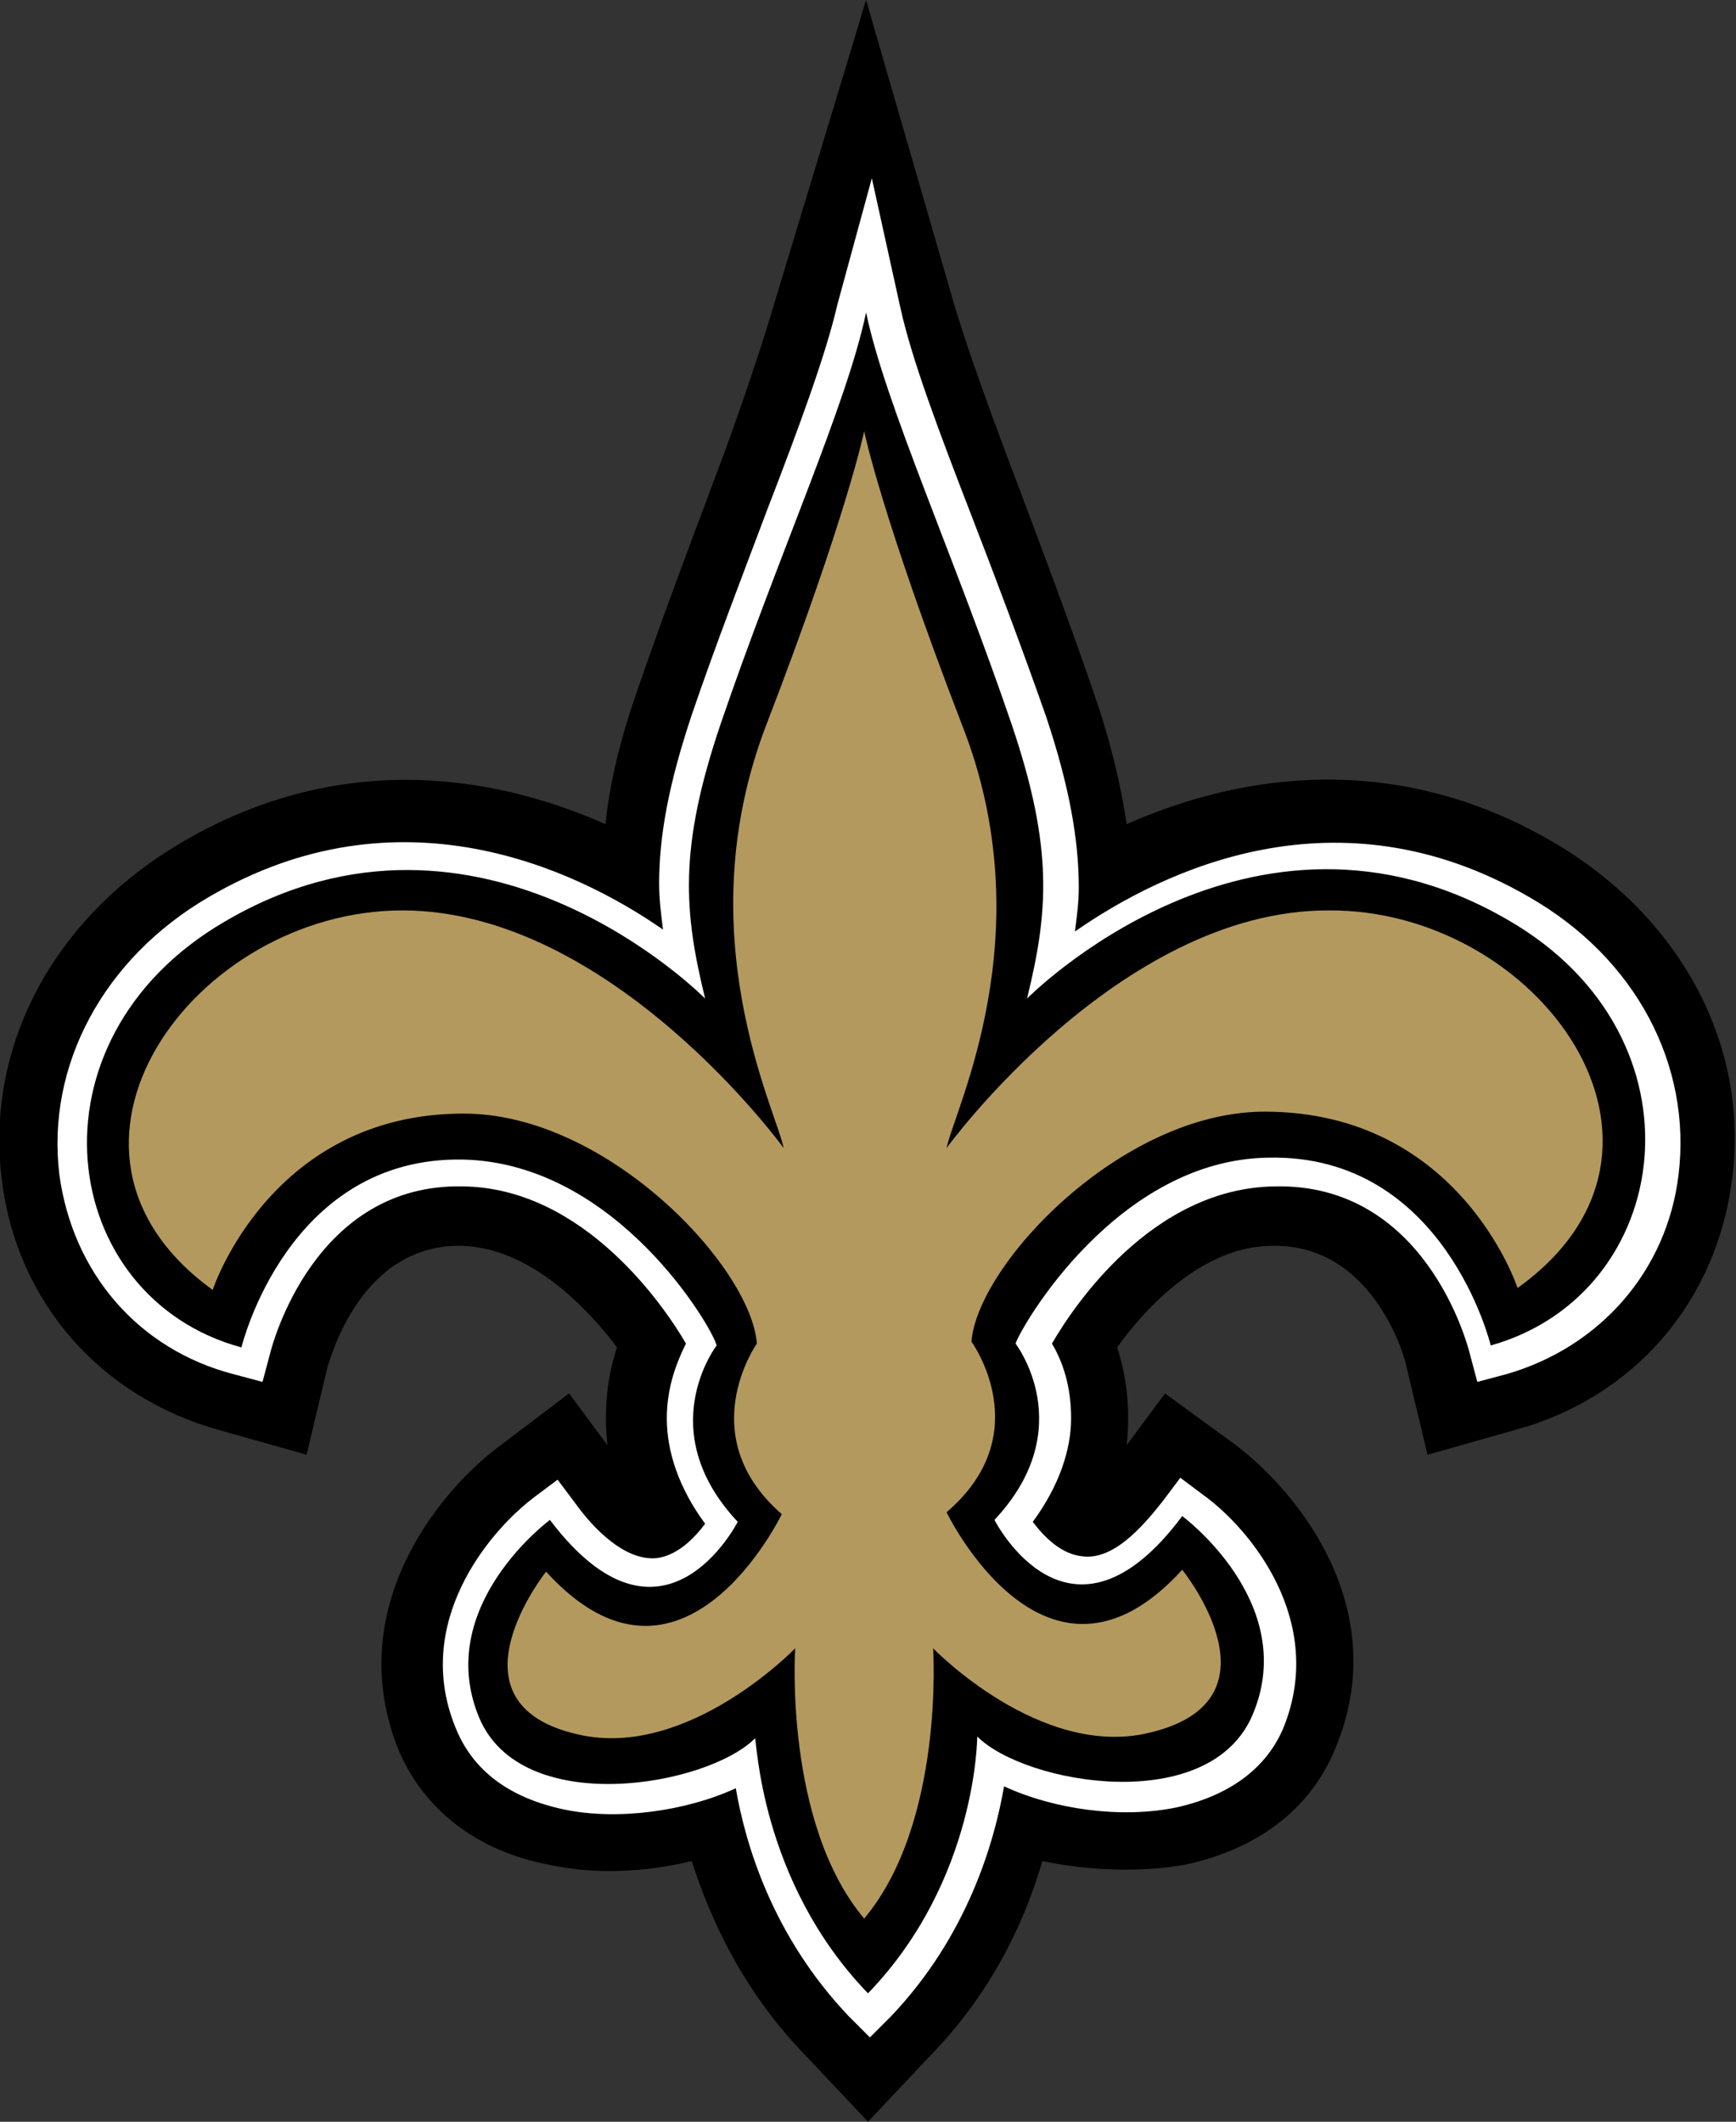
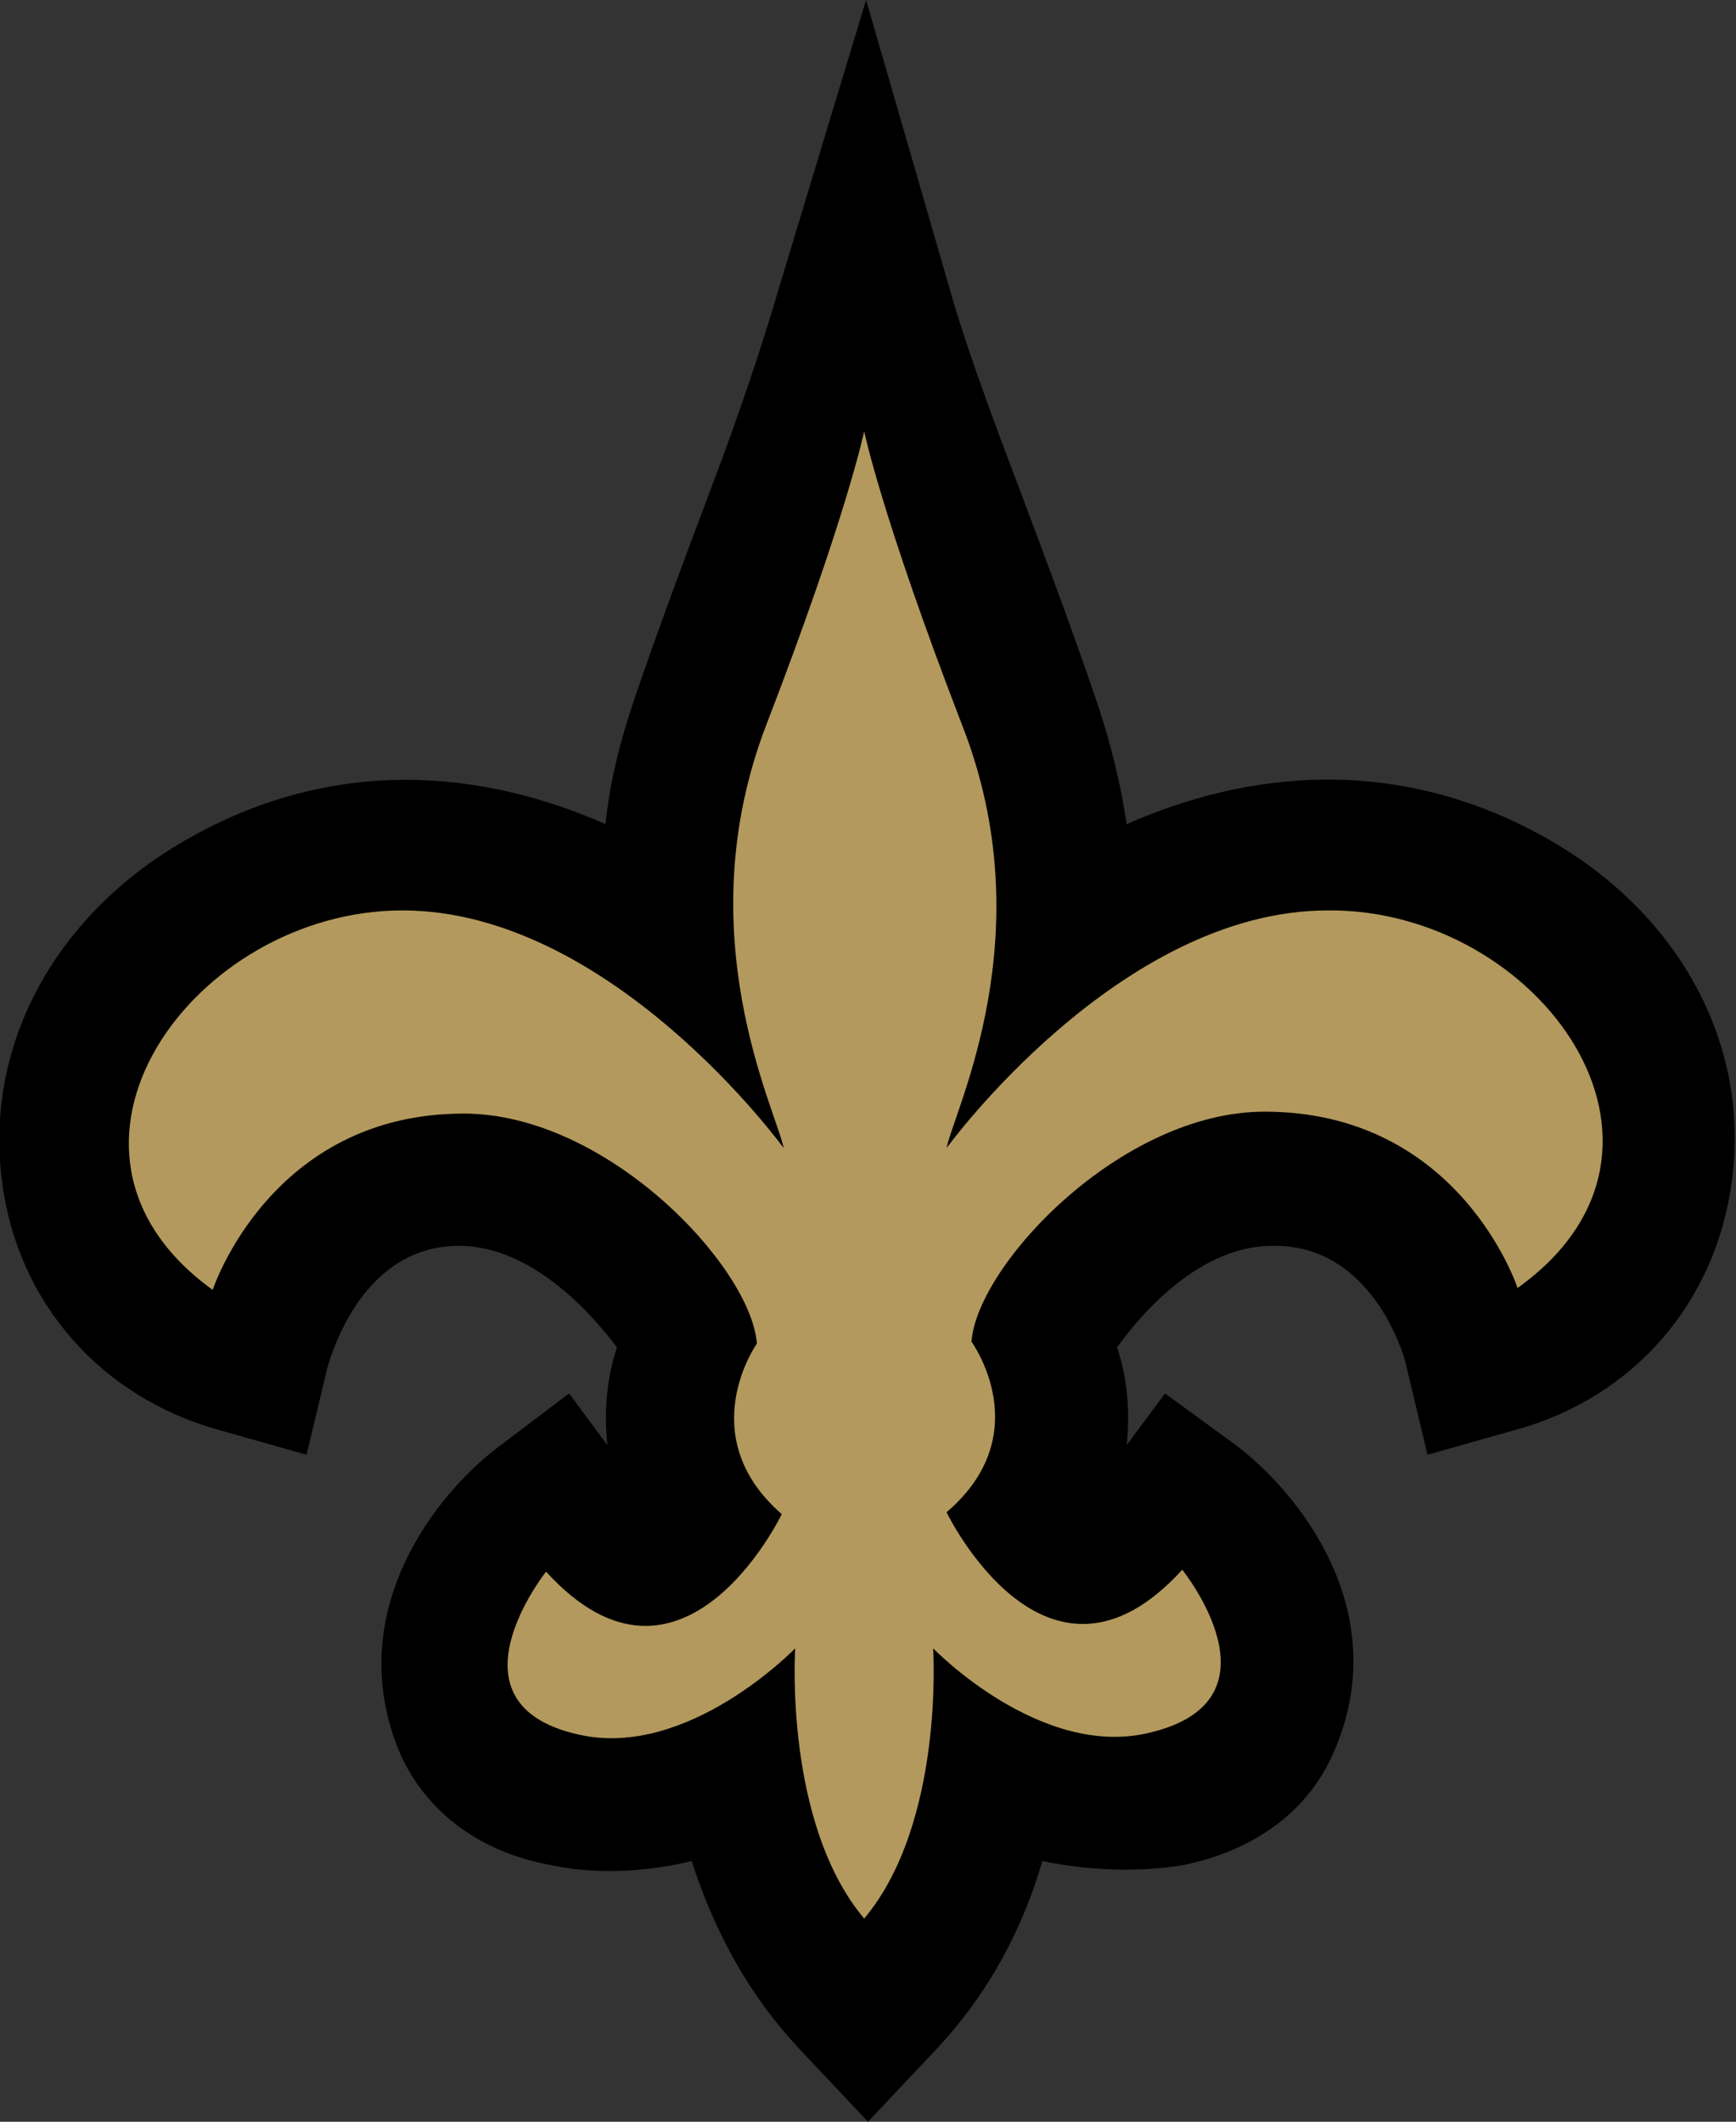
<svg xmlns="http://www.w3.org/2000/svg" version="1.1" id="Layer_1" x="0px" y="0px" viewBox="0 0 90.6 110.7" style="enable-background:new 0 0 90.6 110.7;" xml:space="preserve">
  <rect x="0" y="0" width="90.6" height="110.7" fill="#333333" stroke="none" />
  <style type="text/css">
	.st0{fill:#FFFFFF;}
	.st1{fill:#B3995D;}
</style>
  <g>
    <g>
      <path d="M81,43.9c-8.1-4.7-16.1-3.6-22.2-0.9c-0.3-2-0.8-4.2-1.7-6.8c-1.3-3.8-2.7-7.5-3.9-10.7c-1.6-4.2-2.9-7.8-3.6-10.3L45.2,0    l-4.6,15.2c-0.7,2.4-1.9,6.1-3.5,10.3c-1.2,3.2-2.6,6.9-3.9,10.7c-0.9,2.6-1.4,4.8-1.6,6.8c-6.1-2.7-14.1-3.8-22.2,1    C2.8,47.9-0.8,54.6,0.1,61.6c0.8,6.4,5.2,11.3,11.3,13l4.6,1.3l1.1-4.6c0.2-0.6,1.8-6.4,7-6.3c3.6,0.1,6.6,3.3,8.1,5.3    c-0.5,1.5-0.7,3.2-0.5,5.1l-2-2.7L26,75.5c-3.3,2.5-8.1,8.6-5.2,15.8c1.3,3.1,4.1,5.3,7.9,6c2.3,0.5,4.9,0.4,7.4-0.2    c1,3.1,2.7,6.8,5.9,10.1l3.3,3.5l3.3-3.5c3.2-3.3,4.9-7,5.8-10.1c2.4,0.5,5.1,0.6,7.4,0.2c3.8-0.8,6.6-2.9,7.9-6.1    c3-7.2-1.9-13.3-5.2-15.8l-3.7-2.7l-2,2.7c0.2-1.9,0-3.6-0.5-5.1c1.5-2.1,4.5-5.3,8.1-5.3c5.2-0.1,6.9,5.7,7,6.3l1.1,4.6l4.6-1.3    c6.2-1.7,10.5-6.7,11.3-13.1C91.3,54.5,87.7,47.8,81,43.9z" />
      <g>
-         <path class="st0" d="M43.7,15.9c-0.6,2.6-2,6.4-3.7,10.8c-1.2,3.2-2.6,6.8-3.9,10.6c-1.2,3.6-1.7,6.3-1.7,8.8     c0,0.8,0.1,1.6,0.2,2.4C30,45.3,20.8,41,10.9,46.8C5.4,50,2.4,55.6,3.1,61.3c0.7,5.1,4.1,9.1,9.1,10.4l1.5,0.4l0.4-1.5     c0.1-0.4,2.3-8.9,10.1-8.7c6.3,0.1,10.5,6.3,11.6,8.2c-0.5,1-1,2.3-1,3.9c0,1.7,0.6,3.6,2,5.5c-0.6,0.8-1.5,1.7-2.6,1.8     c-1.6,0.1-3.2-1.5-4.2-2.9l-0.9-1.2l-1.2,0.9c-2.4,1.8-6.4,6.6-4.1,12.1c0.9,2.2,2.8,3.6,5.6,4.2c2.8,0.6,6.4,0.1,9-1.1     c0.5,2.9,1.9,7.7,5.9,11.9l1.1,1.1l1.1-1.1c4-4.2,5.4-9.1,5.9-12c2.6,1.2,6.1,1.7,9,1.1c2.7-0.6,4.7-2,5.6-4.2     c2.2-5.5-1.7-10.3-4.2-12.1l-1.2-0.9l-0.9,1.2c-1.1,1.4-2.6,3.1-4.2,2.9c-1.1-0.1-2-1-2.6-1.8c1.4-1.9,2-3.8,2-5.4     s-0.4-2.9-1-3.9c1.1-1.9,5.2-8.1,11.6-8.2c7.9-0.2,10.1,8.3,10.2,8.7l0.4,1.5l1.5-0.4c4.9-1.4,8.4-5.4,9-10.4     c0.7-5.7-2.2-11.3-7.8-14.5c-10-5.8-19.1-1.4-23.7,1.8c0.1-0.8,0.2-1.5,0.2-2.3c0-2.5-0.5-5.3-1.7-8.9c-1.3-3.7-2.7-7.4-3.9-10.5     c-1.7-4.4-3.1-8.1-3.7-10.8l-1.5-6.8L43.7,15.9z" />
-       </g>
+         </g>
      <g>
-         <path d="M45.3,104C51,98.1,51,90.6,51,90.6c2.5,2.5,12.2,4.2,14.4-1.2c2.4-5.8-3.7-10.3-3.7-10.3c-5.9,7.9-9.8,0.2-9.8,0.2     c4.5-4.8,1.1-9.2,1.1-9.2c0.3-0.9,5.3-9.6,13.2-9.7c9.2-0.2,11.6,9.8,11.6,9.8c9.6-2.7,11.5-16.1,0.9-22.2     c-13.4-7.8-25.1,4.1-25.1,4.1c1.1-4.5,1.4-7.8-0.8-14.3c-3-8.8-6.6-16.7-7.6-21.5c-1,4.8-4.6,12.7-7.6,21.5     c-2.2,6.5-1.9,9.8-0.8,14.3c0,0-11.7-11.9-25.1-4C1.1,54.3,3,67.7,12.6,70.3c0,0,2.4-10,11.6-9.8c8,0.2,13,8.8,13.2,9.7     c0,0-3.4,4.4,1.1,9.2c0,0-3.9,7.7-9.8-0.1c0,0-6.1,4.5-3.7,10.3c2.2,5.3,11.9,3.6,14.4,1.1C39.5,90.6,39.6,98.1,45.3,104" />
-       </g>
+         </g>
      <path class="st1" d="M69.3,47.5c-10.9,0-19.9,12.4-19.9,12.4c0.4-2,5.1-11.2,0.8-22.1c-4.2-10.9-5.1-15.3-5.1-15.3v0.1v-0.1    c0,0-0.9,4.4-5.1,15.3s0.5,20.1,0.9,22.1c0,0-9-12.4-19.9-12.4S1,60,11.1,67.3c0,0,3-9.2,13.1-9.2c7.5,0,15,8,15.3,12    c0,0-3.4,4.8,1.3,8.9c0,0-5.2,10.8-12.3,3c0,0-5.5,6.9,1.7,8.5c5.7,1.3,11.3-4.5,11.3-4.5s-0.6,9.1,3.6,14.1l0,0l0,0    c4.2-5,3.6-14.1,3.6-14.1s5.6,5.8,11.3,4.4c7.2-1.7,1.7-8.5,1.7-8.5c-7.1,7.8-12.3-3-12.3-3c4.8-4.1,1.3-8.9,1.3-8.9    C51,66,58.5,58,66,58c10.2,0,13.2,9.2,13.2,9.2C89.4,59.9,80.3,47.4,69.3,47.5z" />
    </g>
  </g>
</svg>